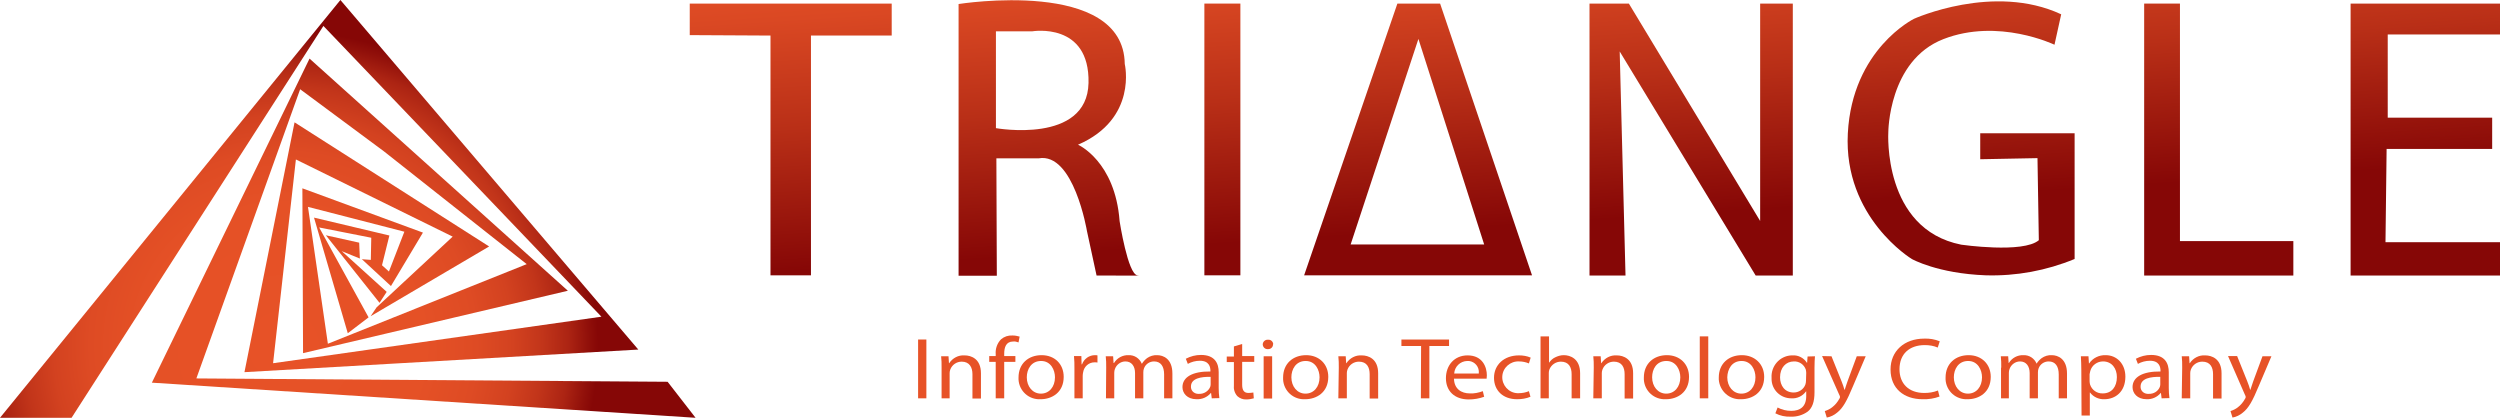
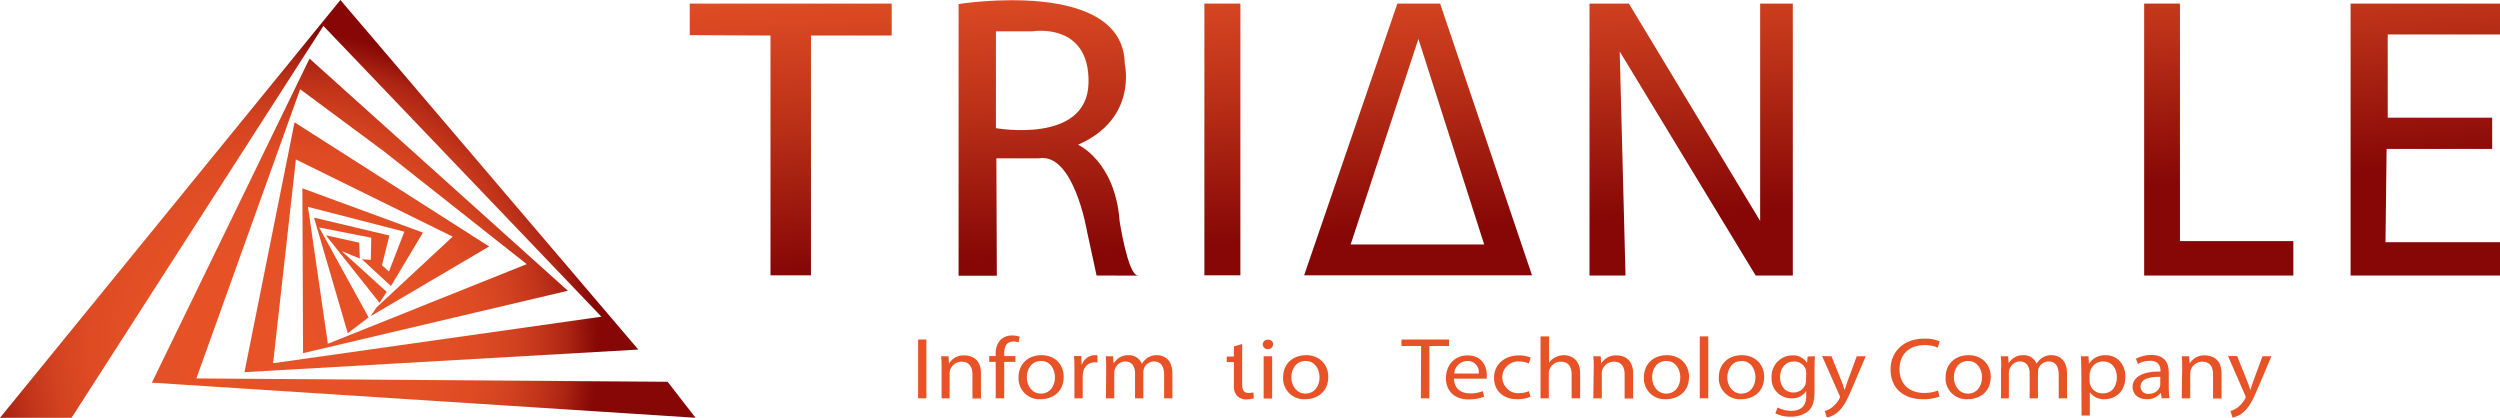
<svg xmlns="http://www.w3.org/2000/svg" version="1.1" id="Layer_1" x="0px" y="0px" viewBox="0 0 1117.8 186.8" style="enable-background:new 0 0 1117.8 186.8;" xml:space="preserve">
  <style type="text/css">
	.st0{fill:url(#SVGID_1_);}
	.st1{fill:url(#SVGID_00000155145348766055323790000001121593054422099611_);}
	.st2{fill:url(#SVGID_00000100364897730467055760000010306854184535691407_);}
	.st3{fill:url(#SVGID_00000157302349649434224290000012394923476589288111_);}
	.st4{fill:url(#SVGID_00000057850716173850938110000008288144618997016487_);}
	.st5{fill:url(#SVGID_00000001655223737924177060000010726445169133204920_);}
	.st6{fill:url(#SVGID_00000007417461295280614870000000166731197666769297_);}
	.st7{fill:url(#SVGID_00000036218115847335461930000014021076120194496422_);}
	.st8{fill:url(#SVGID_00000052817626047416026400000009176683755319521957_);}
	.st9{fill:url(#SVGID_00000027598186504543984200000012197294237411468692_);}
	.st10{fill:url(#SVGID_00000043430334535968255420000015348147533946651523_);}
	.st11{fill:url(#SVGID_00000006692912601700565040000009060625289852731821_);}
	.st12{fill:url(#SVGID_00000022527730451699300600000008192170807683574674_);}
	.st13{fill:url(#SVGID_00000152231586072056743110000004887985551759814293_);}
	.st14{fill:url(#SVGID_00000156578505075777219610000010772369370009893269_);}
	.st15{fill:url(#SVGID_00000150805193483551881930000000868967051887290302_);}
	.st16{fill:url(#SVGID_00000011723828331791134490000008354168418217808768_);}
	.st17{fill:url(#SVGID_00000071542786879518117370000017808001857805674374_);}
	.st18{fill:url(#SVGID_00000118382303865874938050000009620510609934429585_);}
	.st19{fill:url(#SVGID_00000007395008470361105290000014873274227686081674_);}
	.st20{fill:url(#SVGID_00000103264208029062945100000010679992354494673336_);}
	.st21{fill:url(#SVGID_00000132786459710389155710000002185751858193215135_);}
	.st22{fill:url(#SVGID_00000039134978496496899110000010406798498813481856_);}
	.st23{fill:url(#SVGID_00000083048713589883569830000014179833334280821676_);}
	.st24{fill:url(#SVGID_00000038412160647697922540000002798245981508672189_);}
	.st25{fill:url(#SVGID_00000056410771504471339890000002605730661795898807_);}
	.st26{fill:url(#SVGID_00000024709266476027219010000018363227445935724212_);}
	.st27{fill:url(#SVGID_00000013881932104193194290000009560436910551571355_);}
	.st28{fill:url(#SVGID_00000160176440041371912350000013189328450173180047_);}
	.st29{fill:url(#SVGID_00000132067623079266719700000017144486860040772540_);}
	.st30{fill:url(#SVGID_00000057124292000294414950000009507460441994984362_);}
	.st31{fill:url(#SVGID_00000129907714565090791180000011750420522216465796_);}
	.st32{fill:url(#SVGID_00000179609595242466320480000011169200296816831381_);}
	.st33{fill:url(#SVGID_00000131326907374752452180000008380209510109885354_);}
	.st34{fill:url(#SVGID_00000111173520788081788120000006155112271599409082_);}
	.st35{fill:url(#SVGID_00000098186333108354189870000001267997683893910706_);}
	.st36{fill:url(#SVGID_00000078020526035550588120000008264360958947153576_);}
	.st37{fill:url(#SVGID_00000093878243373711534070000017945270159398460323_);}
	.st38{fill:url(#SVGID_00000086659729099712306110000010366971425910375552_);}
</style>
  <g>
    <g>
      <linearGradient id="SVGID_1_" gradientUnits="userSpaceOnUse" x1="351.792" y1="207.202" x2="365.345" y2="-5.125" gradientTransform="matrix(1 0 0 -1 0 188)">
        <stop offset="0" style="stop-color:#E75227" />
        <stop offset="0.13" style="stop-color:#DA4823" />
        <stop offset="0.36" style="stop-color:#B92F17" />
        <stop offset="0.66" style="stop-color:#860706" />
      </linearGradient>
      <polygon class="st0" points="308.4,1.6 398.7,1.6 398.7,15.9 362.6,15.9 362.6,123.1 344.5,123.1 344.5,15.9 308.4,15.7   " />
      <linearGradient id="SVGID_00000025426623247268374610000006510998553644801172_" gradientUnits="userSpaceOnUse" x1="459.397" y1="214.062" x2="472.95" y2="1.736" gradientTransform="matrix(1 0 0 -1 0 188)">
        <stop offset="0" style="stop-color:#E75227" />
        <stop offset="0.13" style="stop-color:#DA4823" />
        <stop offset="0.36" style="stop-color:#B92F17" />
        <stop offset="0.66" style="stop-color:#860706" />
      </linearGradient>
      <path style="fill:url(#SVGID_00000025426623247268374610000006510998553644801172_);" d="M508.6,123.1c-4.3-0.3-8-24.2-8-24.2    C498.6,72,482,64.7,482,64.7c26.8-11.6,20.9-36.1,20.9-36.1c-0.5-38.6-74.3-26.8-74.3-26.8v121.5h17.1l-0.2-52.5h18.9    c15.7-2.8,21.6,32.5,21.6,32.5l4.3,19.9C490.4,123.1,512.9,123.4,508.6,123.1z M445.3,57.3V14h16.3c0,0,25.7-4.3,25.1,23.1    C486.1,64.6,445.3,57.3,445.3,57.3z" />
      <linearGradient id="SVGID_00000109746272271039606560000000334761340566251699_" gradientUnits="userSpaceOnUse" x1="540.598" y1="219.24" x2="554.15" y2="6.929" gradientTransform="matrix(1 0 0 -1 0 188)">
        <stop offset="0" style="stop-color:#E75227" />
        <stop offset="0.13" style="stop-color:#DA4823" />
        <stop offset="0.36" style="stop-color:#B92F17" />
        <stop offset="0.66" style="stop-color:#860706" />
      </linearGradient>
      <rect x="538.5" y="1.6" style="fill:url(#SVGID_00000109746272271039606560000000334761340566251699_);" width="16.1" height="121.5" />
      <linearGradient id="SVGID_00000115512966987384810610000017869690980623551908_" gradientUnits="userSpaceOnUse" x1="623.963" y1="224.57" x2="637.515" y2="12.243" gradientTransform="matrix(1 0 0 -1 0 188)">
        <stop offset="0" style="stop-color:#E75227" />
        <stop offset="0.13" style="stop-color:#DA4823" />
        <stop offset="0.36" style="stop-color:#B92F17" />
        <stop offset="0.66" style="stop-color:#860706" />
      </linearGradient>
      <path style="fill:url(#SVGID_00000115512966987384810610000017869690980623551908_);" d="M643.9,1.6h-19.1l-41.7,121.5h101.9    L643.9,1.6z M634.2,17.4l29.4,91.9h-59.7L634.2,17.4z" />
      <linearGradient id="SVGID_00000025407381366024502390000014415484902717768596_" gradientUnits="userSpaceOnUse" x1="749.303" y1="232.565" x2="762.855" y2="20.253" gradientTransform="matrix(1 0 0 -1 0 188)">
        <stop offset="0" style="stop-color:#E75227" />
        <stop offset="0.13" style="stop-color:#DA4823" />
        <stop offset="0.36" style="stop-color:#B92F17" />
        <stop offset="0.66" style="stop-color:#860706" />
      </linearGradient>
      <polygon style="fill:url(#SVGID_00000025407381366024502390000014415484902717768596_);" points="710.7,123.2 710.7,1.6     728.3,1.6 787,98.8 787,1.6 801.6,1.6 801.6,123.2 785,123.2 724.2,23 726.8,123.2   " />
      <linearGradient id="SVGID_00000075860150930524144990000014914610467267472782_" gradientUnits="userSpaceOnUse" x1="869.487" y1="240.243" x2="883.04" y2="27.916" gradientTransform="matrix(1 0 0 -1 0 188)">
        <stop offset="0" style="stop-color:#E75227" />
        <stop offset="0.13" style="stop-color:#DA4823" />
        <stop offset="0.36" style="stop-color:#B92F17" />
        <stop offset="0.66" style="stop-color:#860706" />
      </linearGradient>
-       <path style="fill:url(#SVGID_00000075860150930524144990000014914610467267472782_);" d="M885.4,71.2V59.6h42.2v56.2    c-12.6,5.2-26.1,7.7-39.7,7.3c-21.6-0.8-33.1-7.3-33.1-7.3s-30.6-18.5-28.6-56.2c2-37.7,29.6-51.2,29.6-51.2s35.6-16.1,65.8-2    l-3,13.6c0,0-25.1-12.1-49.7-2.5c-24.6,9.6-24.6,41.7-24.6,41.7s-2.6,43.2,32.6,50.2c0,0,27.7,4,34.7-2L911,70.7L885.4,71.2z" />
      <linearGradient id="SVGID_00000107550690962504272400000016468643523663733644_" gradientUnits="userSpaceOnUse" x1="980.88" y1="247.344" x2="994.432" y2="35.032" gradientTransform="matrix(1 0 0 -1 0 188)">
        <stop offset="0" style="stop-color:#E75227" />
        <stop offset="0.13" style="stop-color:#DA4823" />
        <stop offset="0.36" style="stop-color:#B92F17" />
        <stop offset="0.66" style="stop-color:#860706" />
      </linearGradient>
      <polygon style="fill:url(#SVGID_00000107550690962504272400000016468643523663733644_);" points="958.7,1.6 974.7,1.6     974.7,107.8 1025.4,107.8 1025.4,123.2 958.7,123.2   " />
      <linearGradient id="SVGID_00000055701703295249899160000012313408755481483190_" gradientUnits="userSpaceOnUse" x1="1076.242" y1="253.432" x2="1089.795" y2="41.12" gradientTransform="matrix(1 0 0 -1 0 188)">
        <stop offset="0" style="stop-color:#E75227" />
        <stop offset="0.13" style="stop-color:#DA4823" />
        <stop offset="0.36" style="stop-color:#B92F17" />
        <stop offset="0.66" style="stop-color:#860706" />
      </linearGradient>
      <polygon style="fill:url(#SVGID_00000055701703295249899160000012313408755481483190_);" points="1051,1.6 1117.8,1.6     1117.8,15.4 1067.6,15.4 1067.6,52.6 1114.3,52.6 1114.3,66.6 1067.1,66.6 1066.6,108.3 1117.8,108.3 1117.8,123.2 1051,123.2       " />
      <linearGradient id="SVGID_00000183248592096722072620000017092134602107839373_" gradientUnits="userSpaceOnUse" x1="410.483" y1="23.032" x2="414.208" y2="23.032" gradientTransform="matrix(1 0 0 -1 0 188)">
        <stop offset="0" style="stop-color:#E75227" />
        <stop offset="0.65" style="stop-color:#E75227" />
      </linearGradient>
      <path style="fill:url(#SVGID_00000183248592096722072620000017092134602107839373_);" d="M414.2,151.8v26.3h-3.7v-26.3H414.2z" />
      <linearGradient id="SVGID_00000104690877521462791900000011026728725346491266_" gradientUnits="userSpaceOnUse" x1="420.856" y1="19.53" x2="438.709" y2="19.53" gradientTransform="matrix(1 0 0 -1 0 188)">
        <stop offset="0" style="stop-color:#E75227" />
        <stop offset="0.65" style="stop-color:#E75227" />
      </linearGradient>
      <path style="fill:url(#SVGID_00000104690877521462791900000011026728725346491266_);" d="M421,164.4c0-1.9,0-3.5-0.2-5.1h3.3    l0.2,3.1h0.1c1.5-2.3,4.1-3.7,6.9-3.5c2.9,0,7.3,1.5,7.3,8v11.3h-3.8v-10.9c0-3-1.3-5.6-4.8-5.6c-2.3,0-4.3,1.4-5.1,3.5    c-0.2,0.5-0.3,1.1-0.3,1.6v11.3H421V164.4z" />
      <linearGradient id="SVGID_00000165949646893855033000000014652168157265384327_" gradientUnits="userSpaceOnUse" x1="442.312" y1="23.934" x2="455.91" y2="23.934" gradientTransform="matrix(1 0 0 -1 0 188)">
        <stop offset="0" style="stop-color:#E75227" />
        <stop offset="0.65" style="stop-color:#E75227" />
      </linearGradient>
      <path style="fill:url(#SVGID_00000165949646893855033000000014652168157265384327_);" d="M445.2,178.1v-16.3h-2.9v-2.6h2.9v-0.9    c-0.2-2.4,0.7-4.9,2.4-6.6c1.4-1.2,3.2-1.8,5.1-1.7c1.1,0,2.2,0.2,3.2,0.5l-0.5,2.6c-0.8-0.3-1.6-0.5-2.4-0.4c-3.2,0-4,2.6-4,5.5    v1h5v2.6h-5v16.3L445.2,178.1z" />
      <linearGradient id="SVGID_00000113351844052861842570000006057086358309136290_" gradientUnits="userSpaceOnUse" x1="455.299" y1="19.344" x2="475.595" y2="19.344" gradientTransform="matrix(1 0 0 -1 0 188)">
        <stop offset="0" style="stop-color:#E75227" />
        <stop offset="0.65" style="stop-color:#E75227" />
      </linearGradient>
      <path style="fill:url(#SVGID_00000113351844052861842570000006057086358309136290_);" d="M475.6,168.5c0,7-5.3,10-10.3,10    c-5.2,0.3-9.6-3.6-9.9-8.8c0-0.3,0-0.6,0-0.9c0-6.3,4.5-10,10.3-10C471.6,158.8,475.6,162.8,475.6,168.5z M459.1,168.7    c0,4.1,2.6,7.3,6.3,7.3s6.3-3,6.3-7.3c0-3.2-1.8-7.3-6.2-7.3S459.1,165.1,459.1,168.7L459.1,168.7z" />
      <linearGradient id="SVGID_00000168827746955039448880000000222835400541624204_" gradientUnits="userSpaceOnUse" x1="480.183" y1="19.527" x2="490.616" y2="19.527" gradientTransform="matrix(1 0 0 -1 0 188)">
        <stop offset="0" style="stop-color:#E75227" />
        <stop offset="0.65" style="stop-color:#E75227" />
      </linearGradient>
      <path style="fill:url(#SVGID_00000168827746955039448880000000222835400541624204_);" d="M480.4,165.1c0-2.2,0-4.1-0.2-5.9h3.3    l0.1,3.7h0.2c0.9-2.5,3.2-4.1,5.8-4.1c0.4,0,0.7,0,1.1,0.1v3.2c-0.4-0.1-0.9-0.1-1.3-0.1c-2.6,0-4.7,1.9-5.1,4.4    c-0.1,0.5-0.2,1.1-0.2,1.6v10.1h-3.7L480.4,165.1z" />
      <linearGradient id="SVGID_00000026845332389335097650000006419101686995994267_" gradientUnits="userSpaceOnUse" x1="494.387" y1="19.538" x2="524.187" y2="19.538" gradientTransform="matrix(1 0 0 -1 0 188)">
        <stop offset="0" style="stop-color:#E75227" />
        <stop offset="0.65" style="stop-color:#E75227" />
      </linearGradient>
      <path style="fill:url(#SVGID_00000026845332389335097650000006419101686995994267_);" d="M494.6,164.4c0-1.9,0-3.5-0.2-5.1h3.3    l0.2,3h0.2c1.4-2.3,3.9-3.6,6.5-3.5c2.6-0.1,4.9,1.4,5.9,3.8h0.1c0.6-1,1.4-1.8,2.3-2.5c1.3-0.9,2.9-1.4,4.5-1.3    c2.7,0,6.8,1.6,6.8,8.2v11.1h-3.7v-10.7c0-3.6-1.5-5.8-4.5-5.8c-2,0-3.8,1.2-4.5,3.1c-0.2,0.5-0.3,1.1-0.3,1.7v11.7h-3.7v-11.3    c0-3-1.5-5.2-4.3-5.2c-2.1,0-4,1.4-4.7,3.4c-0.2,0.5-0.3,1.1-0.3,1.7v11.4h-3.7L494.6,164.4z" />
      <linearGradient id="SVGID_00000176733076075393403350000005988205216099045793_" gradientUnits="userSpaceOnUse" x1="528.7" y1="19.306" x2="545.265" y2="19.306" gradientTransform="matrix(1 0 0 -1 0 188)">
        <stop offset="0" style="stop-color:#E75227" />
        <stop offset="0.65" style="stop-color:#E75227" />
      </linearGradient>
-       <path style="fill:url(#SVGID_00000176733076075393403350000005988205216099045793_);" d="M541.8,178.1l-0.3-2.4h-0.1    c-1.6,1.9-3.9,2.9-6.4,2.8c-4.2,0-6.3-2.7-6.3-5.4c0-4.5,4.5-7.1,12.5-7v-0.4c0-1.5-0.5-4.4-4.7-4.4c-1.9,0-3.8,0.5-5.4,1.4    l-0.9-2.3c2.1-1.1,4.4-1.7,6.8-1.7c6.3,0,7.9,3.9,7.9,7.7v7.1c0,1.5,0.1,3,0.3,4.5L541.8,178.1z M541.3,168.5    c-4.1-0.1-8.8,0.6-8.8,4.3c-0.1,1.8,1.3,3.2,3.1,3.3c0.2,0,0.3,0,0.5,0c2.2,0.1,4.2-1.2,5-3.1c0.1-0.3,0.2-0.7,0.2-1.1V168.5z" />
      <linearGradient id="SVGID_00000109024483596999896580000008997982428499328661_" gradientUnits="userSpaceOnUse" x1="548.476" y1="21.825" x2="560.786" y2="21.825" gradientTransform="matrix(1 0 0 -1 0 188)">
        <stop offset="0" style="stop-color:#E75227" />
        <stop offset="0.65" style="stop-color:#E75227" />
      </linearGradient>
-       <path style="fill:url(#SVGID_00000109024483596999896580000008997982428499328661_);" d="M555.4,153.8v5.4h5.4v2.6h-5.4V172    c0,2.3,0.7,3.7,2.8,3.7c0.7,0,1.5-0.1,2.2-0.2l0.2,2.6c-1.1,0.3-2.2,0.5-3.3,0.5c-1.5,0.1-3-0.5-4.1-1.5c-1.2-1.4-1.7-3.1-1.5-4.9    v-10.3h-3.2v-2.5h3.2v-4.5L555.4,153.8z" />
+       <path style="fill:url(#SVGID_00000109024483596999896580000008997982428499328661_);" d="M555.4,153.8v5.4h5.4h-5.4V172    c0,2.3,0.7,3.7,2.8,3.7c0.7,0,1.5-0.1,2.2-0.2l0.2,2.6c-1.1,0.3-2.2,0.5-3.3,0.5c-1.5,0.1-3-0.5-4.1-1.5c-1.2-1.4-1.7-3.1-1.5-4.9    v-10.3h-3.2v-2.5h3.2v-4.5L555.4,153.8z" />
      <linearGradient id="SVGID_00000044884240801391467990000003475007990884465803_" gradientUnits="userSpaceOnUse" x1="564.557" y1="22.999" x2="569.236" y2="22.999" gradientTransform="matrix(1 0 0 -1 0 188)">
        <stop offset="0" style="stop-color:#E75227" />
        <stop offset="0.65" style="stop-color:#E75227" />
      </linearGradient>
      <path style="fill:url(#SVGID_00000044884240801391467990000003475007990884465803_);" d="M569.2,154c0,1.2-1,2.1-2.1,2.1    c-0.1,0-0.2,0-0.2,0c-1.2,0.1-2.2-0.8-2.3-2c0,0,0-0.1,0-0.1c0-1.2,1.1-2.2,2.3-2.1c0,0,0.1,0,0.1,0c1.2-0.1,2.2,0.8,2.3,2    C569.2,153.9,569.2,153.9,569.2,154z M565,178.2v-18.9h3.8v18.9L565,178.2z" />
      <linearGradient id="SVGID_00000145780754834103484300000005618594788770186151_" gradientUnits="userSpaceOnUse" x1="573.561" y1="19.344" x2="593.857" y2="19.344" gradientTransform="matrix(1 0 0 -1 0 188)">
        <stop offset="0" style="stop-color:#E75227" />
        <stop offset="0.65" style="stop-color:#E75227" />
      </linearGradient>
      <path style="fill:url(#SVGID_00000145780754834103484300000005618594788770186151_);" d="M593.9,168.5c0,7-5.3,10-10.3,10    c-5.2,0.3-9.6-3.6-9.9-8.8c0-0.3,0-0.6,0-0.9c0-6.3,4.5-10,10.3-10S593.9,162.8,593.9,168.5z M577.4,168.7c0,4.1,2.6,7.3,6.3,7.3    s6.3-3,6.3-7.3c0-3.2-1.8-7.3-6.2-7.3S577.4,165.1,577.4,168.7L577.4,168.7z" />
      <linearGradient id="SVGID_00000182500893837687816490000009170380413906083515_" gradientUnits="userSpaceOnUse" x1="598.446" y1="19.53" x2="616.298" y2="19.53" gradientTransform="matrix(1 0 0 -1 0 188)">
        <stop offset="0" style="stop-color:#E75227" />
        <stop offset="0.65" style="stop-color:#E75227" />
      </linearGradient>
-       <path style="fill:url(#SVGID_00000182500893837687816490000009170380413906083515_);" d="M598.6,164.4c0-1.9,0-3.5-0.2-5.1h3.3    l0.2,3.1h0.1c1.5-2.3,4.1-3.7,6.9-3.5c2.9,0,7.3,1.5,7.3,8v11.3h-3.8v-10.9c0-3-1.2-5.6-4.8-5.6c-2.3,0-4.3,1.4-5.1,3.5    c-0.2,0.5-0.3,1.1-0.3,1.6v11.3h-3.8L598.6,164.4z" />
      <linearGradient id="SVGID_00000015342031746494404100000008715272054744973705_" gradientUnits="userSpaceOnUse" x1="626.595" y1="23.032" x2="647.991" y2="23.032" gradientTransform="matrix(1 0 0 -1 0 188)">
        <stop offset="0" style="stop-color:#E75227" />
        <stop offset="0.65" style="stop-color:#E75227" />
      </linearGradient>
      <path style="fill:url(#SVGID_00000015342031746494404100000008715272054744973705_);" d="M635.4,154.7h-8.8v-2.9h21.3v2.9h-8.8    v23.4h-3.8L635.4,154.7z" />
      <linearGradient id="SVGID_00000110454866321888812390000014101425487900083882_" gradientUnits="userSpaceOnUse" x1="646.538" y1="19.327" x2="664.86" y2="19.327" gradientTransform="matrix(1 0 0 -1 0 188)">
        <stop offset="0" style="stop-color:#E75227" />
        <stop offset="0.65" style="stop-color:#E75227" />
      </linearGradient>
      <path style="fill:url(#SVGID_00000110454866321888812390000014101425487900083882_);" d="M650.1,169.3c0.1,4.6,3.3,6.6,7.1,6.6    c2,0.1,3.9-0.3,5.8-1l0.6,2.5c-2.2,0.8-4.5,1.2-6.9,1.2c-6.4,0-10.2-3.8-10.2-9.5s3.7-10.2,9.7-10.2c6.8,0,8.6,5.4,8.6,8.9    c0,0.5-0.1,1-0.1,1.5L650.1,169.3z M661.2,166.9c0.3-2.8-1.7-5.2-4.4-5.5c-0.3,0-0.5,0-0.8,0c-3.1,0.1-5.6,2.5-5.8,5.6H661.2z" />
      <linearGradient id="SVGID_00000130627233761656320800000006716453261781735567_" gradientUnits="userSpaceOnUse" x1="668.025" y1="19.314" x2="684.409" y2="19.314" gradientTransform="matrix(1 0 0 -1 0 188)">
        <stop offset="0" style="stop-color:#E75227" />
        <stop offset="0.65" style="stop-color:#E75227" />
      </linearGradient>
      <path style="fill:url(#SVGID_00000130627233761656320800000006716453261781735567_);" d="M684.3,177.4c-1.9,0.8-3.9,1.1-6,1.1    c-6.3,0-10.3-3.9-10.3-9.6s4.4-10,11.2-10c1.8,0,3.6,0.3,5.2,1l-0.8,2.6c-1.4-0.6-2.9-0.9-4.4-0.9c-3.9-0.2-7.3,2.8-7.5,6.7    c-0.2,3.9,2.8,7.3,6.7,7.5c0.2,0,0.4,0,0.6,0c1.6,0,3.2-0.3,4.6-0.9L684.3,177.4z" />
      <linearGradient id="SVGID_00000111872558078066016810000002161293305539521465_" gradientUnits="userSpaceOnUse" x1="688.755" y1="23.721" x2="706.426" y2="23.721" gradientTransform="matrix(1 0 0 -1 0 188)">
        <stop offset="0" style="stop-color:#E75227" />
        <stop offset="0.65" style="stop-color:#E75227" />
      </linearGradient>
      <path style="fill:url(#SVGID_00000111872558078066016810000002161293305539521465_);" d="M688.8,150.4h3.8v11.8l0,0    c0.7-1,1.6-1.9,2.7-2.4c1.2-0.6,2.5-1,3.9-1c2.8,0,7.3,1.5,7.3,8.1v11.2h-3.8v-10.8c0-3-1.2-5.6-4.8-5.6c-2.2,0-4.2,1.3-5.1,3.4    c-0.2,0.5-0.3,1.1-0.3,1.6v11.4h-3.7V150.4z" />
      <linearGradient id="SVGID_00000051357306630905011270000014485142612410255753_" gradientUnits="userSpaceOnUse" x1="712.377" y1="19.53" x2="730.23" y2="19.53" gradientTransform="matrix(1 0 0 -1 0 188)">
        <stop offset="0" style="stop-color:#E75227" />
        <stop offset="0.65" style="stop-color:#E75227" />
      </linearGradient>
      <path style="fill:url(#SVGID_00000051357306630905011270000014485142612410255753_);" d="M712.6,164.4c0-1.9,0-3.5-0.2-5.1h3.3    l0.2,3.1h0.1c1.5-2.3,4.1-3.7,6.9-3.5c2.9,0,7.3,1.5,7.3,8v11.3h-3.8v-10.9c0-3-1.2-5.6-4.8-5.6c-2.3,0-4.3,1.4-5.1,3.5    c-0.2,0.5-0.3,1.1-0.3,1.6v11.3h-3.8L712.6,164.4z" />
      <linearGradient id="SVGID_00000124855583390922375510000008261922833566876800_" gradientUnits="userSpaceOnUse" x1="734.857" y1="19.344" x2="755.154" y2="19.344" gradientTransform="matrix(1 0 0 -1 0 188)">
        <stop offset="0" style="stop-color:#E75227" />
        <stop offset="0.65" style="stop-color:#E75227" />
      </linearGradient>
      <path style="fill:url(#SVGID_00000124855583390922375510000008261922833566876800_);" d="M755.2,168.5c0,7-5.3,10-10.3,10    c-5.2,0.3-9.6-3.6-9.9-8.8c0-0.3,0-0.6,0-0.9c0-6.3,4.5-10,10.3-10S755.2,162.8,755.2,168.5z M738.7,168.7c0,4.1,2.6,7.3,6.3,7.3    c3.7,0,6.3-3,6.3-7.3c0-3.2-1.8-7.3-6.2-7.3C740.6,161.4,738.7,165.1,738.7,168.7L738.7,168.7z" />
      <linearGradient id="SVGID_00000114785968116799580220000002842921177572654516_" gradientUnits="userSpaceOnUse" x1="759.909" y1="23.721" x2="763.679" y2="23.721" gradientTransform="matrix(1 0 0 -1 0 188)">
        <stop offset="0" style="stop-color:#E75227" />
        <stop offset="0.65" style="stop-color:#E75227" />
      </linearGradient>
      <path style="fill:url(#SVGID_00000114785968116799580220000002842921177572654516_);" d="M760,150.4h3.8v27.7H760V150.4z" />
      <linearGradient id="SVGID_00000165229630944810136410000009253820897682852511_" gradientUnits="userSpaceOnUse" x1="768.525" y1="19.344" x2="788.821" y2="19.344" gradientTransform="matrix(1 0 0 -1 0 188)">
        <stop offset="0" style="stop-color:#E75227" />
        <stop offset="0.65" style="stop-color:#E75227" />
      </linearGradient>
      <path style="fill:url(#SVGID_00000165229630944810136410000009253820897682852511_);" d="M788.8,168.5c0,7-5.3,10-10.3,10    c-5.2,0.3-9.6-3.6-10-8.8c0-0.3,0-0.6,0-0.9c0-6.3,4.5-10,10.3-10S788.8,162.8,788.8,168.5z M772.3,168.7c0,4.1,2.6,7.3,6.3,7.3    c3.7,0,6.3-3,6.3-7.3c0-3.2-1.8-7.3-6.2-7.3S772.4,165.1,772.3,168.7L772.3,168.7z" />
      <linearGradient id="SVGID_00000124149569226429045760000015192794430310175155_" gradientUnits="userSpaceOnUse" x1="792.086" y1="15.425" x2="811.468" y2="15.425" gradientTransform="matrix(1 0 0 -1 0 188)">
        <stop offset="0" style="stop-color:#E75227" />
        <stop offset="0.65" style="stop-color:#E75227" />
      </linearGradient>
      <path style="fill:url(#SVGID_00000124149569226429045760000015192794430310175155_);" d="M811.5,159.3c-0.1,1.4-0.2,2.9-0.2,5.2    v10.9c0,4.3-1,7-3,8.6c-2.2,1.6-4.9,2.4-7.6,2.3c-2.4,0.1-4.8-0.4-6.9-1.5l1-2.6c1.9,1,3.9,1.5,6.1,1.5c3.9,0,6.7-1.8,6.7-6.6    v-2.1h-0.1c-1.5,2.1-4,3.3-6.6,3.1c-4.8,0-8.8-3.8-8.8-8.7c0-0.2,0-0.4,0-0.5c-0.3-5.2,3.6-9.7,8.8-10c0.2,0,0.4,0,0.5,0    c2.6-0.2,5.1,1.1,6.5,3.3h0.1l0.2-2.8L811.5,159.3z M807.6,166.7c0-0.5-0.1-1-0.2-1.5c-0.8-2.2-2.9-3.7-5.3-3.6    c-3.6,0-6.2,2.8-6.2,7.1c0,3.7,2.1,6.8,6.1,6.8c2.3,0,4.4-1.4,5.2-3.5c0.2-0.6,0.3-1.2,0.3-1.8L807.6,166.7z" />
      <linearGradient id="SVGID_00000160167064049425908630000015950241346102590380_" gradientUnits="userSpaceOnUse" x1="814.815" y1="14.999" x2="834.333" y2="14.999" gradientTransform="matrix(1 0 0 -1 0 188)">
        <stop offset="0" style="stop-color:#E75227" />
        <stop offset="0.65" style="stop-color:#E75227" />
      </linearGradient>
      <path style="fill:url(#SVGID_00000160167064049425908630000015950241346102590380_);" d="M818.9,159.3l4.5,11.2    c0.5,1.2,1,2.7,1.3,3.8h0.1c0.4-1.1,0.8-2.6,1.3-3.9l4.1-11.1h4l-5.7,13.4c-2.7,6.5-4.5,9.8-7.1,11.8c-1.3,1.1-2.9,1.9-4.6,2.2    l-0.9-2.9c1.2-0.4,2.3-0.9,3.3-1.7c1.3-1,2.4-2.3,3.2-3.8c0.2-0.2,0.3-0.5,0.3-0.8c0-0.3-0.1-0.6-0.3-0.9l-7.7-17.4L818.9,159.3z" />
      <linearGradient id="SVGID_00000182525003123968515130000003167234276581101740_" gradientUnits="userSpaceOnUse" x1="845.266" y1="23.042" x2="867.238" y2="23.042" gradientTransform="matrix(1 0 0 -1 0 188)">
        <stop offset="0" style="stop-color:#E75227" />
        <stop offset="0.65" style="stop-color:#E75227" />
      </linearGradient>
      <path style="fill:url(#SVGID_00000182525003123968515130000003167234276581101740_);" d="M867.2,177.3c-2.4,0.9-5,1.3-7.6,1.2    c-8.2,0-14.3-4.7-14.3-13.3c0-8.2,6.1-13.8,15.1-13.8c2.3-0.1,4.7,0.3,6.9,1.2l-0.9,2.8c-1.8-0.8-3.8-1.1-5.8-1.1    c-6.8,0-11.3,3.9-11.3,10.8c0,6.4,4.1,10.6,11.1,10.6c2.1,0,4.1-0.3,6.1-1.1L867.2,177.3z" />
      <linearGradient id="SVGID_00000133518106400238081010000017088128612311358397_" gradientUnits="userSpaceOnUse" x1="869.761" y1="19.344" x2="890.057" y2="19.344" gradientTransform="matrix(1 0 0 -1 0 188)">
        <stop offset="0" style="stop-color:#E75227" />
        <stop offset="0.65" style="stop-color:#E75227" />
      </linearGradient>
      <path style="fill:url(#SVGID_00000133518106400238081010000017088128612311358397_);" d="M890.1,168.5c0,7-5.3,10-10.3,10    c-5.2,0.3-9.6-3.6-9.9-8.8c0-0.3,0-0.6,0-0.9c0-6.3,4.5-10,10.3-10S890.1,162.8,890.1,168.5z M873.6,168.7c0,4.1,2.6,7.3,6.3,7.3    c3.7,0,6.3-3,6.3-7.3c0-3.2-1.8-7.3-6.2-7.3S873.6,165.1,873.6,168.7L873.6,168.7z" />
      <linearGradient id="SVGID_00000004505940515068136950000016373221223649510066_" gradientUnits="userSpaceOnUse" x1="894.645" y1="19.538" x2="924.461" y2="19.538" gradientTransform="matrix(1 0 0 -1 0 188)">
        <stop offset="0" style="stop-color:#E75227" />
        <stop offset="0.65" style="stop-color:#E75227" />
      </linearGradient>
      <path style="fill:url(#SVGID_00000004505940515068136950000016373221223649510066_);" d="M894.8,164.4c0-1.9,0-3.5-0.2-5.1h3.3    l0.2,3h0.1c1.4-2.3,3.9-3.6,6.5-3.5c2.6-0.1,4.9,1.4,5.9,3.8l0,0c0.6-1,1.4-1.8,2.3-2.5c1.3-0.9,2.9-1.4,4.5-1.3    c2.7,0,6.8,1.6,6.8,8.2v11.1h-3.7v-10.7c0-3.6-1.5-5.8-4.5-5.8c-2,0-3.8,1.2-4.5,3.1c-0.2,0.5-0.3,1.1-0.3,1.7v11.7h-3.7v-11.3    c0-3-1.5-5.2-4.3-5.2c-2.1,0-4,1.4-4.7,3.4c-0.2,0.5-0.3,1.1-0.3,1.7v11.4h-3.5V164.4z" />
      <linearGradient id="SVGID_00000096044506777146421180000005877051664042599098_" gradientUnits="userSpaceOnUse" x1="930.427" y1="15.656" x2="950.233" y2="15.656" gradientTransform="matrix(1 0 0 -1 0 188)">
        <stop offset="0" style="stop-color:#E75227" />
        <stop offset="0.65" style="stop-color:#E75227" />
      </linearGradient>
      <path style="fill:url(#SVGID_00000096044506777146421180000005877051664042599098_);" d="M930.6,165.5c0-2.4-0.1-4.4-0.2-6.2h3.4    l0.2,3.2h0.1c1.6-2.4,4.4-3.8,7.4-3.7c5,0,8.8,3.9,8.8,9.6c0,6.8-4.5,10.1-9.4,10.1c-2.5,0.1-4.9-1-6.4-3h-0.1v10.3h-3.7    L930.6,165.5z M934.3,170.5c0,0.5,0.1,0.9,0.2,1.4c0.8,2.5,3.1,4.1,5.7,4c4,0,6.3-3,6.3-7.3c0-3.8-2.2-7-6.2-7    c-2.6,0-5,1.7-5.7,4.3c-0.1,0.5-0.2,0.9-0.3,1.4L934.3,170.5z" />
      <linearGradient id="SVGID_00000041994730836874943330000013814662436910730136_" gradientUnits="userSpaceOnUse" x1="953.368" y1="19.306" x2="969.918" y2="19.306" gradientTransform="matrix(1 0 0 -1 0 188)">
        <stop offset="0" style="stop-color:#E75227" />
        <stop offset="0.65" style="stop-color:#E75227" />
      </linearGradient>
      <path style="fill:url(#SVGID_00000041994730836874943330000013814662436910730136_);" d="M966.5,178.1l-0.3-2.4h-0.1    c-1.6,1.9-3.9,2.9-6.3,2.8c-4.2,0-6.3-2.7-6.3-5.4c0-4.5,4.5-7.1,12.5-7v-0.4c0-1.5-0.5-4.4-4.7-4.4c-1.9,0-3.8,0.5-5.4,1.4    l-0.9-2.3c2.1-1.1,4.4-1.7,6.8-1.7c6.3,0,7.9,3.9,7.9,7.7v7.1c0,1.5,0.1,3,0.3,4.5L966.5,178.1z M965.9,168.5    c-4.1-0.1-8.8,0.6-8.8,4.3c-0.1,1.8,1.3,3.2,3.1,3.3c0.2,0,0.3,0,0.5,0c2.2,0.1,4.2-1.1,5-3.1c0.1-0.3,0.2-0.7,0.2-1.1V168.5z" />
      <linearGradient id="SVGID_00000057110649677128283330000009536382473185179052_" gradientUnits="userSpaceOnUse" x1="975.506" y1="19.53" x2="993.344" y2="19.53" gradientTransform="matrix(1 0 0 -1 0 188)">
        <stop offset="0" style="stop-color:#E75227" />
        <stop offset="0.65" style="stop-color:#E75227" />
      </linearGradient>
      <path style="fill:url(#SVGID_00000057110649677128283330000009536382473185179052_);" d="M975.7,164.4c0-1.9,0-3.5-0.2-5.1h3.3    l0.2,3.1h0.1c1.5-2.3,4.1-3.7,6.9-3.5c2.9,0,7.3,1.5,7.3,8v11.3h-3.8v-10.9c0-3-1.2-5.6-4.8-5.6c-2.3,0-4.3,1.4-5.1,3.5    c-0.2,0.5-0.3,1.1-0.3,1.6v11.3h-3.8L975.7,164.4z" />
      <linearGradient id="SVGID_00000060009190797488679720000013646296072523082645_" gradientUnits="userSpaceOnUse" x1="996.175" y1="14.999" x2="1015.694" y2="14.999" gradientTransform="matrix(1 0 0 -1 0 188)">
        <stop offset="0" style="stop-color:#E75227" />
        <stop offset="0.65" style="stop-color:#E75227" />
      </linearGradient>
      <path style="fill:url(#SVGID_00000060009190797488679720000013646296072523082645_);" d="M1000.3,159.3l4.5,11.2    c0.5,1.2,1,2.7,1.3,3.8h0.1c0.4-1.1,0.8-2.6,1.3-3.9l4.1-11.1h4l-5.7,13.4c-2.7,6.5-4.5,9.8-7.1,11.8c-1.3,1.1-2.9,1.9-4.6,2.2    l-0.9-2.9c1.2-0.4,2.3-0.9,3.3-1.7c1.3-1,2.4-2.3,3.2-3.8c0.2-0.2,0.3-0.5,0.3-0.8c0-0.3-0.1-0.6-0.3-0.9l-7.6-17.4H1000.3z" />
    </g>
    <g>
      <radialGradient id="SVGID_00000067215365314909351430000000035866217965559716_" cx="126.72" cy="33.5" r="146.56" gradientTransform="matrix(1 0 0 -1 0 188)" gradientUnits="userSpaceOnUse">
        <stop offset="0" style="stop-color:#E75227" />
        <stop offset="0.43" style="stop-color:#E55126" />
        <stop offset="0.59" style="stop-color:#DE4B24" />
        <stop offset="0.7" style="stop-color:#D34220" />
        <stop offset="0.79" style="stop-color:#C2351A" />
        <stop offset="0.87" style="stop-color:#AC2413" />
        <stop offset="0.93" style="stop-color:#91100A" />
        <stop offset="0.96" style="stop-color:#860706" />
      </radialGradient>
      <polygon style="fill:url(#SVGID_00000067215365314909351430000000035866217965559716_);" points="0,186.8 152.2,0 285.4,156.3     109.3,166.4 131.7,54.7 218.7,110.2 165.7,141.4 168.4,137.4 202.4,105.8 132.3,71.3 122.1,162.4 268.9,141.6 144.6,11.6     32,186.8   " />
      <radialGradient id="SVGID_00000167355624214260384780000008938004656770214310_" cx="126.72" cy="33.5" r="146.56" gradientTransform="matrix(1 0 0 -1 0 188)" gradientUnits="userSpaceOnUse">
        <stop offset="0" style="stop-color:#E75227" />
        <stop offset="0.43" style="stop-color:#E55126" />
        <stop offset="0.59" style="stop-color:#DE4B24" />
        <stop offset="0.7" style="stop-color:#D34220" />
        <stop offset="0.79" style="stop-color:#C2351A" />
        <stop offset="0.87" style="stop-color:#AC2413" />
        <stop offset="0.93" style="stop-color:#91100A" />
        <stop offset="0.96" style="stop-color:#860706" />
      </radialGradient>
      <polygon style="fill:url(#SVGID_00000167355624214260384780000008938004656770214310_);" points="311,186.8 298.5,170.7     87.8,169.2 134.2,39.9 171.7,67.7 235.5,118.1 146.6,153.7 137.7,92.5 180.8,103.6 173.9,121.4 170.8,118.6 174.1,105.3     140.4,97.3 155.5,149 164.8,141.9 142.7,101.7 166,106.3 165.8,116.2 161.8,115.9 174.8,127.9 189.1,104 135.2,84.2 135.5,157.9     253.9,130 138.4,26.2 67.9,171.1   " />
      <radialGradient id="SVGID_00000145755015045496005950000008879479800352094894_" cx="126.72" cy="33.5" r="146.56" gradientTransform="matrix(1 0 0 -1 0 188)" gradientUnits="userSpaceOnUse">
        <stop offset="0" style="stop-color:#E75227" />
        <stop offset="0.43" style="stop-color:#E55126" />
        <stop offset="0.59" style="stop-color:#DE4B24" />
        <stop offset="0.7" style="stop-color:#D34220" />
        <stop offset="0.79" style="stop-color:#C2351A" />
        <stop offset="0.87" style="stop-color:#AC2413" />
        <stop offset="0.93" style="stop-color:#91100A" />
        <stop offset="0.96" style="stop-color:#860706" />
      </radialGradient>
      <polygon style="fill:url(#SVGID_00000145755015045496005950000008879479800352094894_);" points="145.7,105.2 160.6,108.5     160.9,115.6 152.8,112.3 172.9,130.5 169.7,135.4   " />
    </g>
  </g>
</svg>